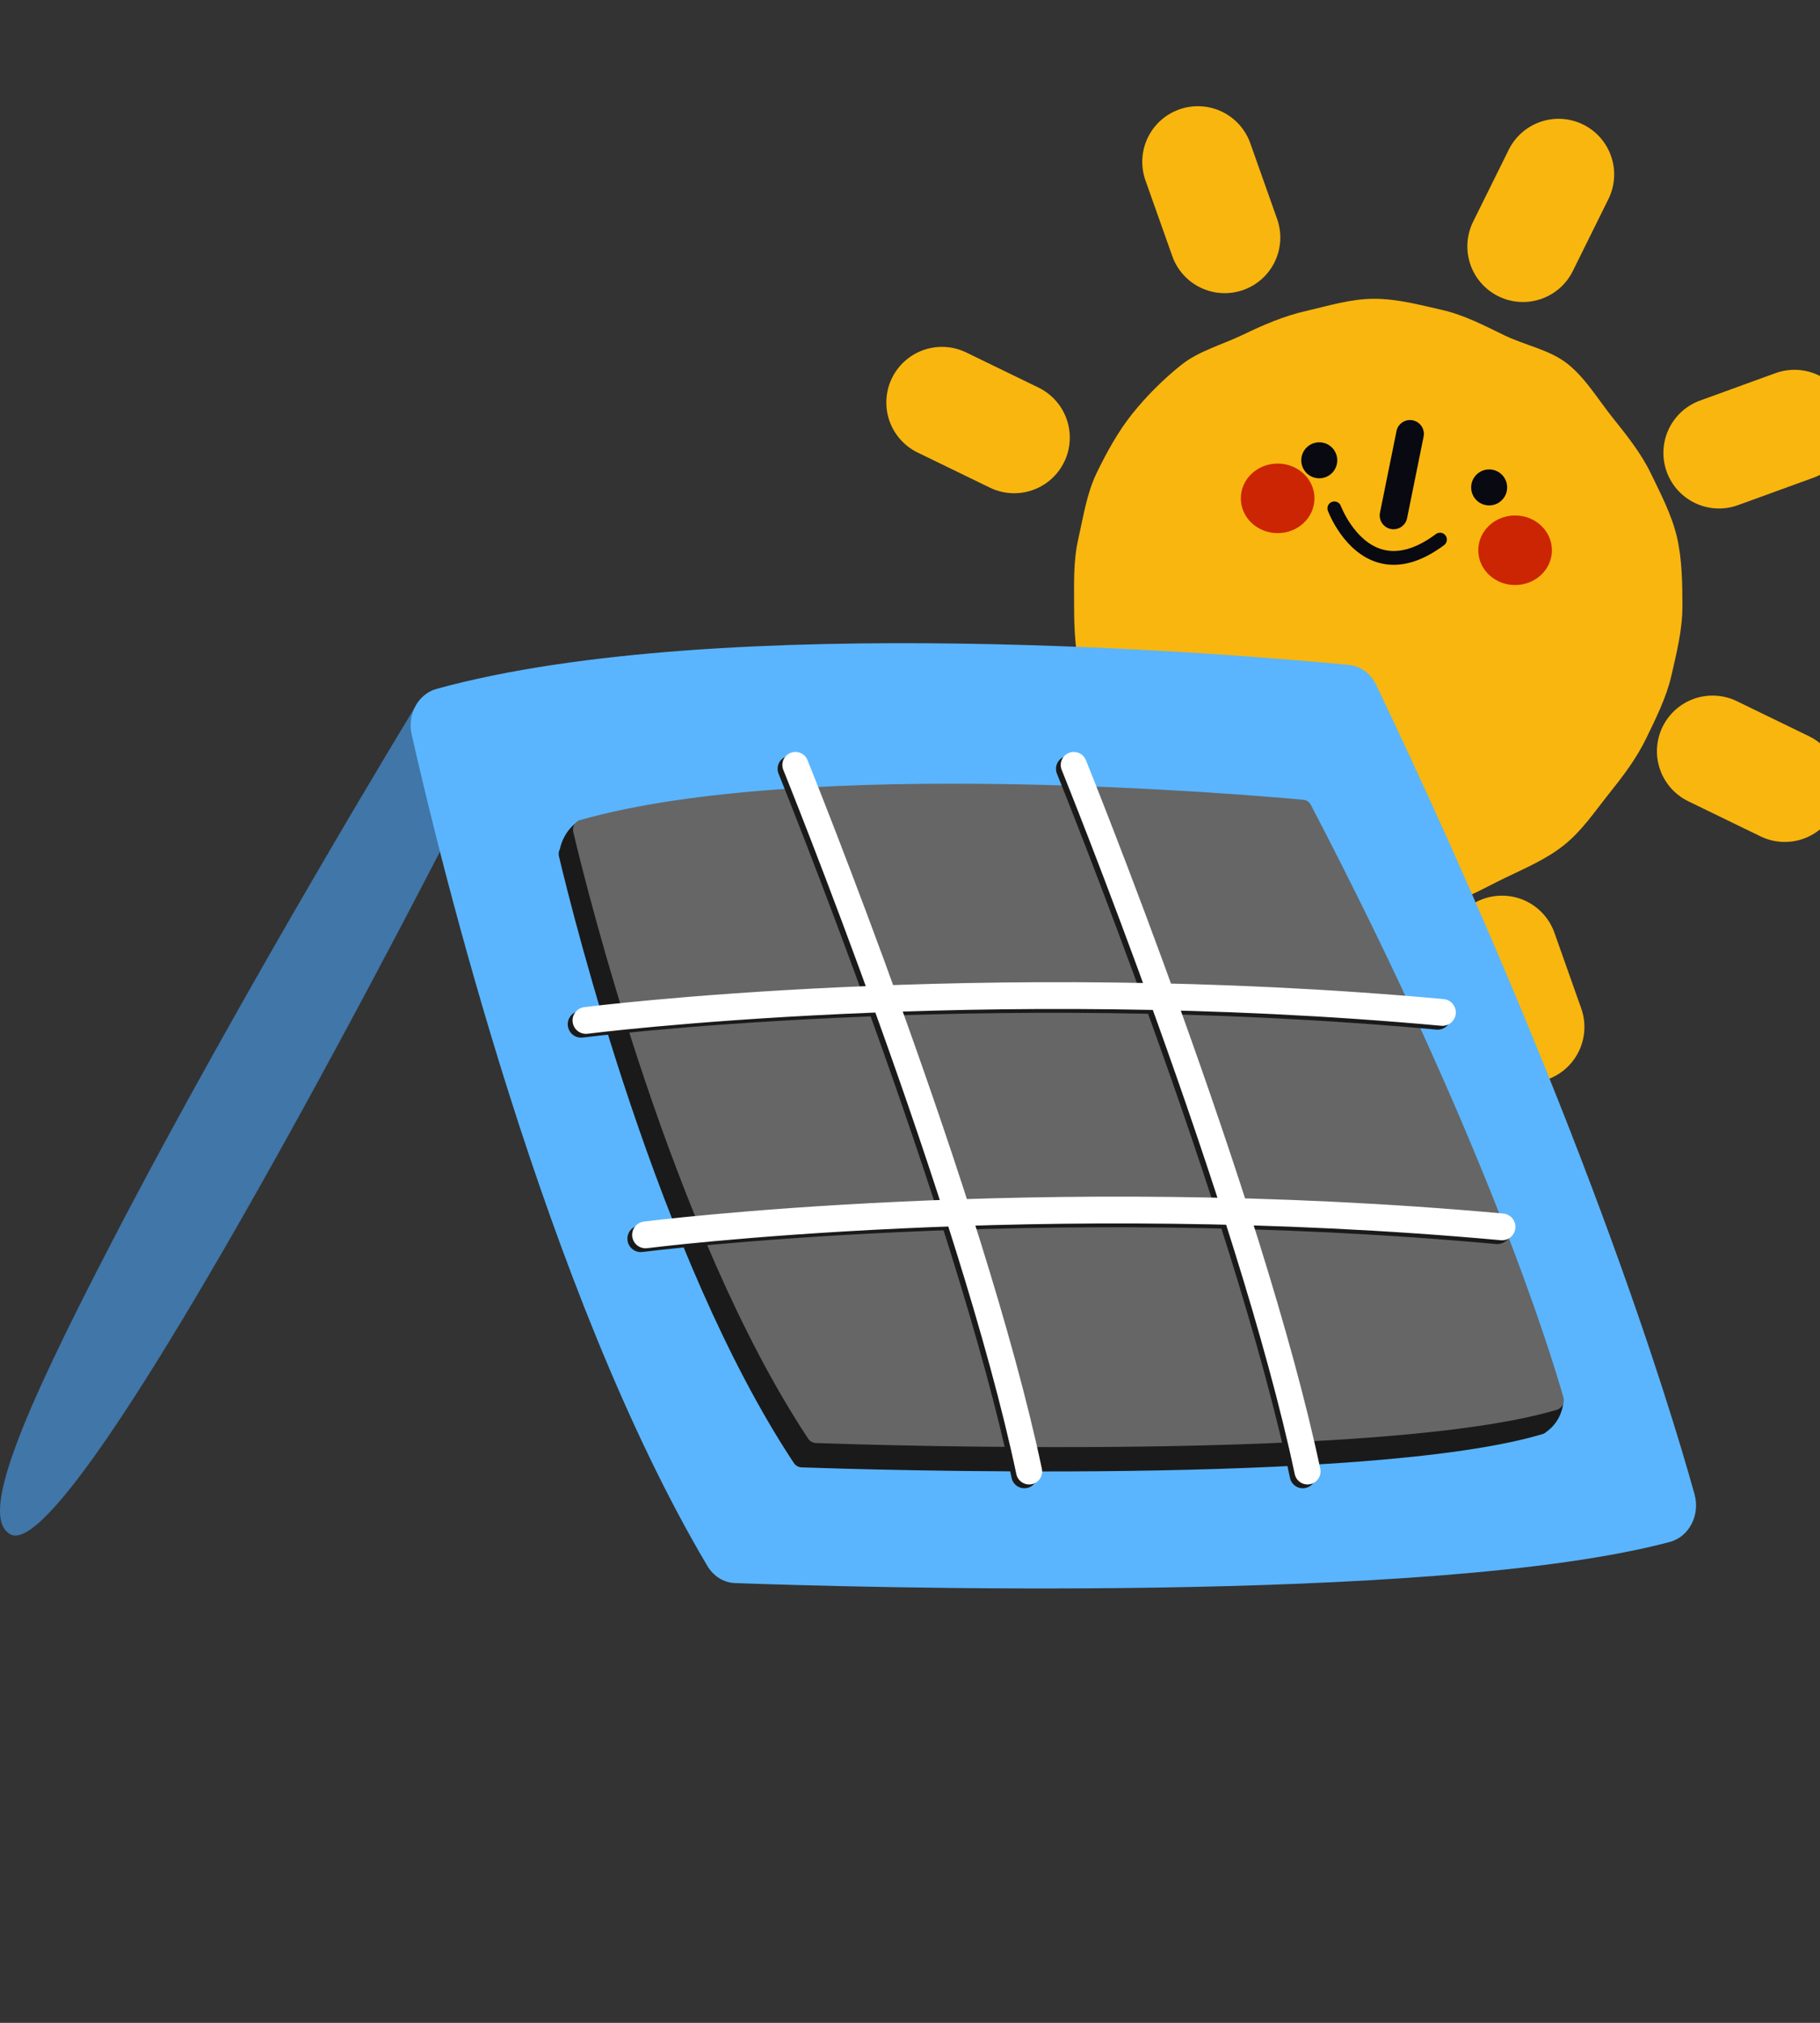
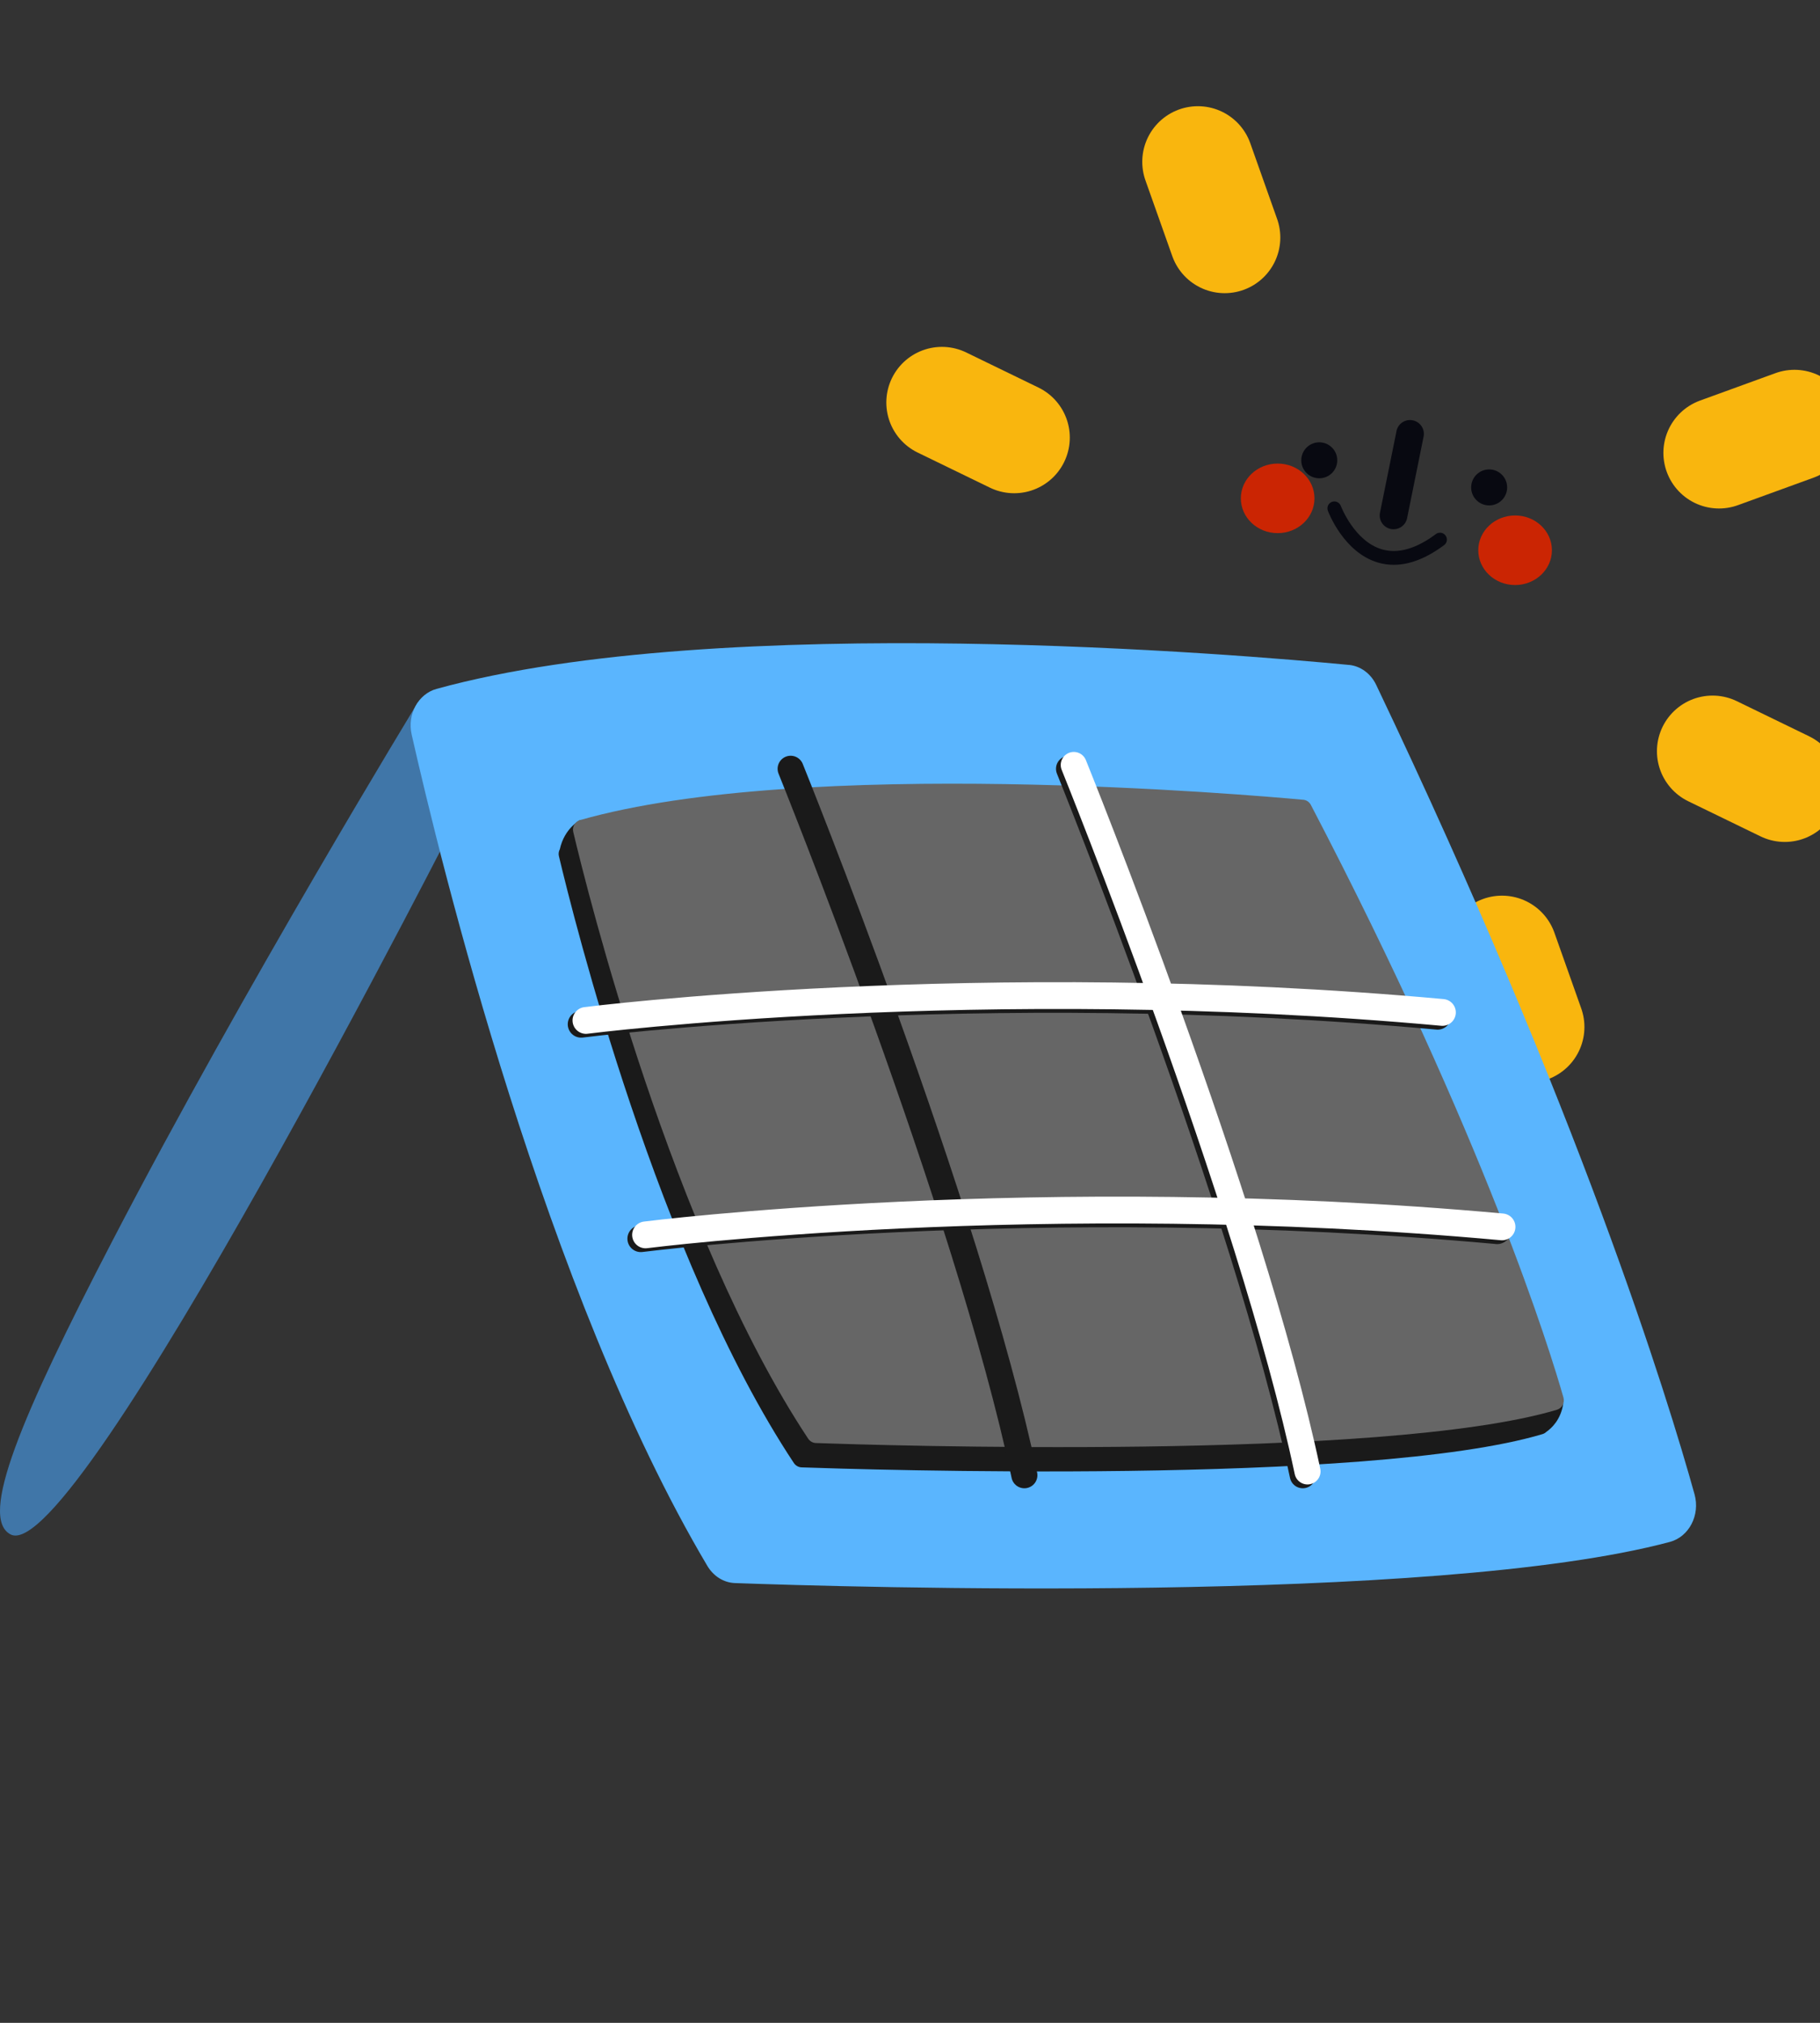
<svg xmlns="http://www.w3.org/2000/svg" width="180" height="200" viewBox="0 0 180 200" fill="none">
  <rect x="0" y="0" width="180" height="200" fill="#333333" stroke="none" />
  <g clip-path="url(#clip0_4002_1829)">
    <path d="M93.158 39.796L100.304 43.267" stroke="#F9B60E" stroke-width="11" stroke-linecap="round" stroke-linejoin="round" />
    <path d="M169.373 74.273L176.518 77.744" stroke="#F9B60E" stroke-width="11" stroke-linecap="round" stroke-linejoin="round" />
    <path d="M115.528 100.294L119.055 93.18" stroke="#F9B60E" stroke-width="11" stroke-linecap="round" stroke-linejoin="round" />
-     <path d="M150.622 24.36L154.144 17.246" stroke="#F9B60E" stroke-width="11" stroke-linecap="round" stroke-linejoin="round" />
    <path d="M92.202 75.477L99.665 72.764" stroke="#F9B60E" stroke-width="11" stroke-linecap="round" stroke-linejoin="round" />
    <path d="M170.012 44.775L177.475 42.062" stroke="#F9B60E" stroke-width="11" stroke-linecap="round" stroke-linejoin="round" />
    <path d="M151.201 101.54L148.548 94.054" stroke="#F9B60E" stroke-width="11" stroke-linecap="round" stroke-linejoin="round" />
    <path d="M121.124 23.486L118.471 16" stroke="#F9B60E" stroke-width="11" stroke-linecap="round" stroke-linejoin="round" />
-     <path d="M166.389 60.004C166.389 62.313 165.809 64.561 165.322 66.722C164.816 68.952 163.795 70.962 162.825 72.976C161.837 75.022 160.503 76.755 159.101 78.512C157.694 80.278 156.443 82.154 154.677 83.561C152.921 84.963 150.851 85.832 148.805 86.821C146.796 87.791 144.851 88.973 142.621 89.479C140.46 89.971 138.202 90.104 135.894 90.104C133.585 90.104 131.378 89.741 129.217 89.249C126.987 88.743 124.61 88.582 122.596 87.612C120.55 86.623 118.499 85.418 116.742 84.016C114.977 82.609 114.011 80.342 112.599 78.576C111.197 76.82 110.024 74.976 109.04 72.934C108.07 70.925 107.362 68.861 106.856 66.635C106.364 64.474 106.231 62.317 106.231 60.009C106.231 57.701 106.143 55.489 106.635 53.332C107.141 51.102 107.477 48.808 108.447 46.794C109.436 44.748 110.567 42.688 111.969 40.931C113.376 39.166 115.055 37.501 116.816 36.089C118.572 34.687 120.885 34.084 122.931 33.096C124.941 32.126 126.978 31.243 129.208 30.737C131.369 30.245 133.581 29.541 135.889 29.541C138.197 29.541 140.432 30.148 142.593 30.636C144.823 31.142 146.801 32.195 148.815 33.165C150.861 34.154 153.289 34.581 155.045 35.983C156.811 37.391 158.029 39.46 159.436 41.225C160.839 42.982 162.287 44.771 163.276 46.817C164.246 48.826 165.354 50.932 165.865 53.162C166.357 55.323 166.393 57.696 166.393 60.004H166.389Z" fill="#F9B60E" />
    <path d="M138.115 42.628L136.482 50.689C136.331 51.429 136.813 52.151 137.554 52.303C137.646 52.321 137.738 52.33 137.825 52.33C138.464 52.33 139.034 51.884 139.163 51.231L140.795 43.171C140.947 42.43 140.464 41.708 139.724 41.557C138.979 41.405 138.262 41.888 138.11 42.628H138.115Z" fill="#080911" />
    <path d="M145.499 48.192C145.499 49.176 146.295 49.971 147.279 49.971C148.263 49.971 149.058 49.176 149.058 48.192C149.058 47.208 148.263 46.412 147.279 46.412C146.295 46.412 145.499 47.208 145.499 48.192Z" fill="#080911" />
    <path d="M128.698 45.511C128.698 46.495 129.493 47.29 130.477 47.29C131.461 47.29 132.256 46.495 132.256 45.511C132.256 44.527 131.461 43.731 130.477 43.731C129.493 43.731 128.698 44.527 128.698 45.511Z" fill="#080911" />
    <path d="M142.005 52.809C140.041 54.271 138.248 54.776 136.671 54.312C133.944 53.512 132.624 50.059 132.61 50.022C132.477 49.668 132.082 49.489 131.732 49.617C131.378 49.751 131.199 50.142 131.328 50.496C131.392 50.666 132.891 54.616 136.275 55.618C136.786 55.77 137.31 55.843 137.848 55.843C139.42 55.843 141.085 55.19 142.823 53.898C143.126 53.673 143.191 53.245 142.961 52.942C142.736 52.638 142.308 52.579 142.005 52.804V52.809Z" fill="#080911" />
    <path d="M126.361 52.712C128.373 52.712 130.003 51.172 130.003 49.272C130.003 47.373 128.373 45.833 126.361 45.833C124.35 45.833 122.72 47.373 122.72 49.272C122.72 51.172 124.35 52.712 126.361 52.712Z" fill="#CB2503" />
    <path d="M149.844 57.843C151.856 57.843 153.486 56.304 153.486 54.404C153.486 52.505 151.856 50.965 149.844 50.965C147.833 50.965 146.203 52.505 146.203 54.404C146.203 56.304 147.833 57.843 149.844 57.843Z" fill="#CB2503" />
    <path d="M41.36 69.394C41.36 69.394 24.163 97.562 11.085 122.747C2.041 140.16 -2.107 150.06 1.048 151.711C7.559 155.113 45.825 79.698 45.825 79.698" fill="#4076A8" />
    <path d="M133.42 65.743C123.074 64.75 71.473 60.326 43.176 68.111C41.364 68.608 40.261 70.622 40.712 72.617C43.53 85.088 53.94 127.818 69.956 154.819C70.563 155.84 71.574 156.479 72.683 156.52C83.493 156.911 141.848 158.686 165.152 152.451C167.046 151.945 168.164 149.798 167.593 147.747C164.917 138.132 156.222 109.89 136.105 67.711C135.572 66.594 134.556 65.849 133.415 65.739L133.42 65.743Z" fill="#5AB5FE" />
    <path d="M154.599 138.803C154.631 138.583 153.707 137.833 152.01 136.674C149.307 128.269 142.437 109.214 128.228 82.002C128.077 81.708 127.787 81.51 127.461 81.483C122.476 81.023 82.992 77.597 59.909 82.517C58.286 81.593 57.385 81.078 57.385 81.078C57.385 81.078 55.826 81.855 55.366 83.97C55.26 84.172 55.219 84.416 55.279 84.655C56.69 90.605 65.082 124.379 78.513 144.648C78.688 144.91 78.973 145.071 79.286 145.08C84.84 145.278 135.406 146.91 152.557 141.792C152.709 141.746 152.833 141.668 152.939 141.567C153.459 141.204 154.36 140.371 154.604 138.799L154.599 138.803Z" fill="#1A1A1A" />
    <path d="M128.881 79.073C123.598 78.586 79.575 74.769 57.38 81.078C56.879 81.221 56.575 81.736 56.695 82.251C58.106 88.201 66.498 121.974 79.929 142.243C80.104 142.505 80.389 142.666 80.702 142.675C86.256 142.873 136.822 144.505 153.974 139.387C154.484 139.236 154.774 138.693 154.627 138.178C153.339 133.649 146.892 112.617 129.649 79.588C129.498 79.294 129.208 79.096 128.881 79.069V79.073Z" fill="#666666" />
    <path d="M78.196 76.011C78.196 76.011 95.678 119.22 101.311 145.857" stroke="#1A1A1A" stroke-width="2.58" stroke-linecap="round" stroke-linejoin="round" />
    <path d="M105.729 76.011C105.729 76.011 123.212 119.22 128.845 145.857" stroke="#1A1A1A" stroke-width="2.58" stroke-linecap="round" stroke-linejoin="round" />
    <path d="M57.476 101.269C57.476 101.269 96.432 96.312 142.184 100.478" stroke="#1A1A1A" stroke-width="2.65" stroke-linecap="round" stroke-linejoin="round" />
    <path d="M63.376 122.471C63.376 122.471 102.332 117.514 148.083 121.68" stroke="#1A1A1A" stroke-width="2.65" stroke-linecap="round" stroke-linejoin="round" />
-     <path d="M78.665 75.634C78.665 75.634 96.147 118.843 101.78 145.48" stroke="white" stroke-width="2.58" stroke-linecap="round" stroke-linejoin="round" />
    <path d="M106.198 75.634C106.198 75.634 123.681 118.843 129.313 145.48" stroke="white" stroke-width="2.58" stroke-linecap="round" stroke-linejoin="round" />
    <path d="M57.95 100.891C57.95 100.891 96.906 95.934 142.657 100.1" stroke="white" stroke-width="2.65" stroke-linecap="round" stroke-linejoin="round" />
    <path d="M63.845 122.094C63.845 122.094 102.801 117.137 148.552 121.303" stroke="white" stroke-width="2.65" stroke-linecap="round" stroke-linejoin="round" />
  </g>
  <defs>
    <clipPath id="clip0_4002_1829">
      <rect width="180" height="200" fill="white" />
    </clipPath>
  </defs>
</svg>